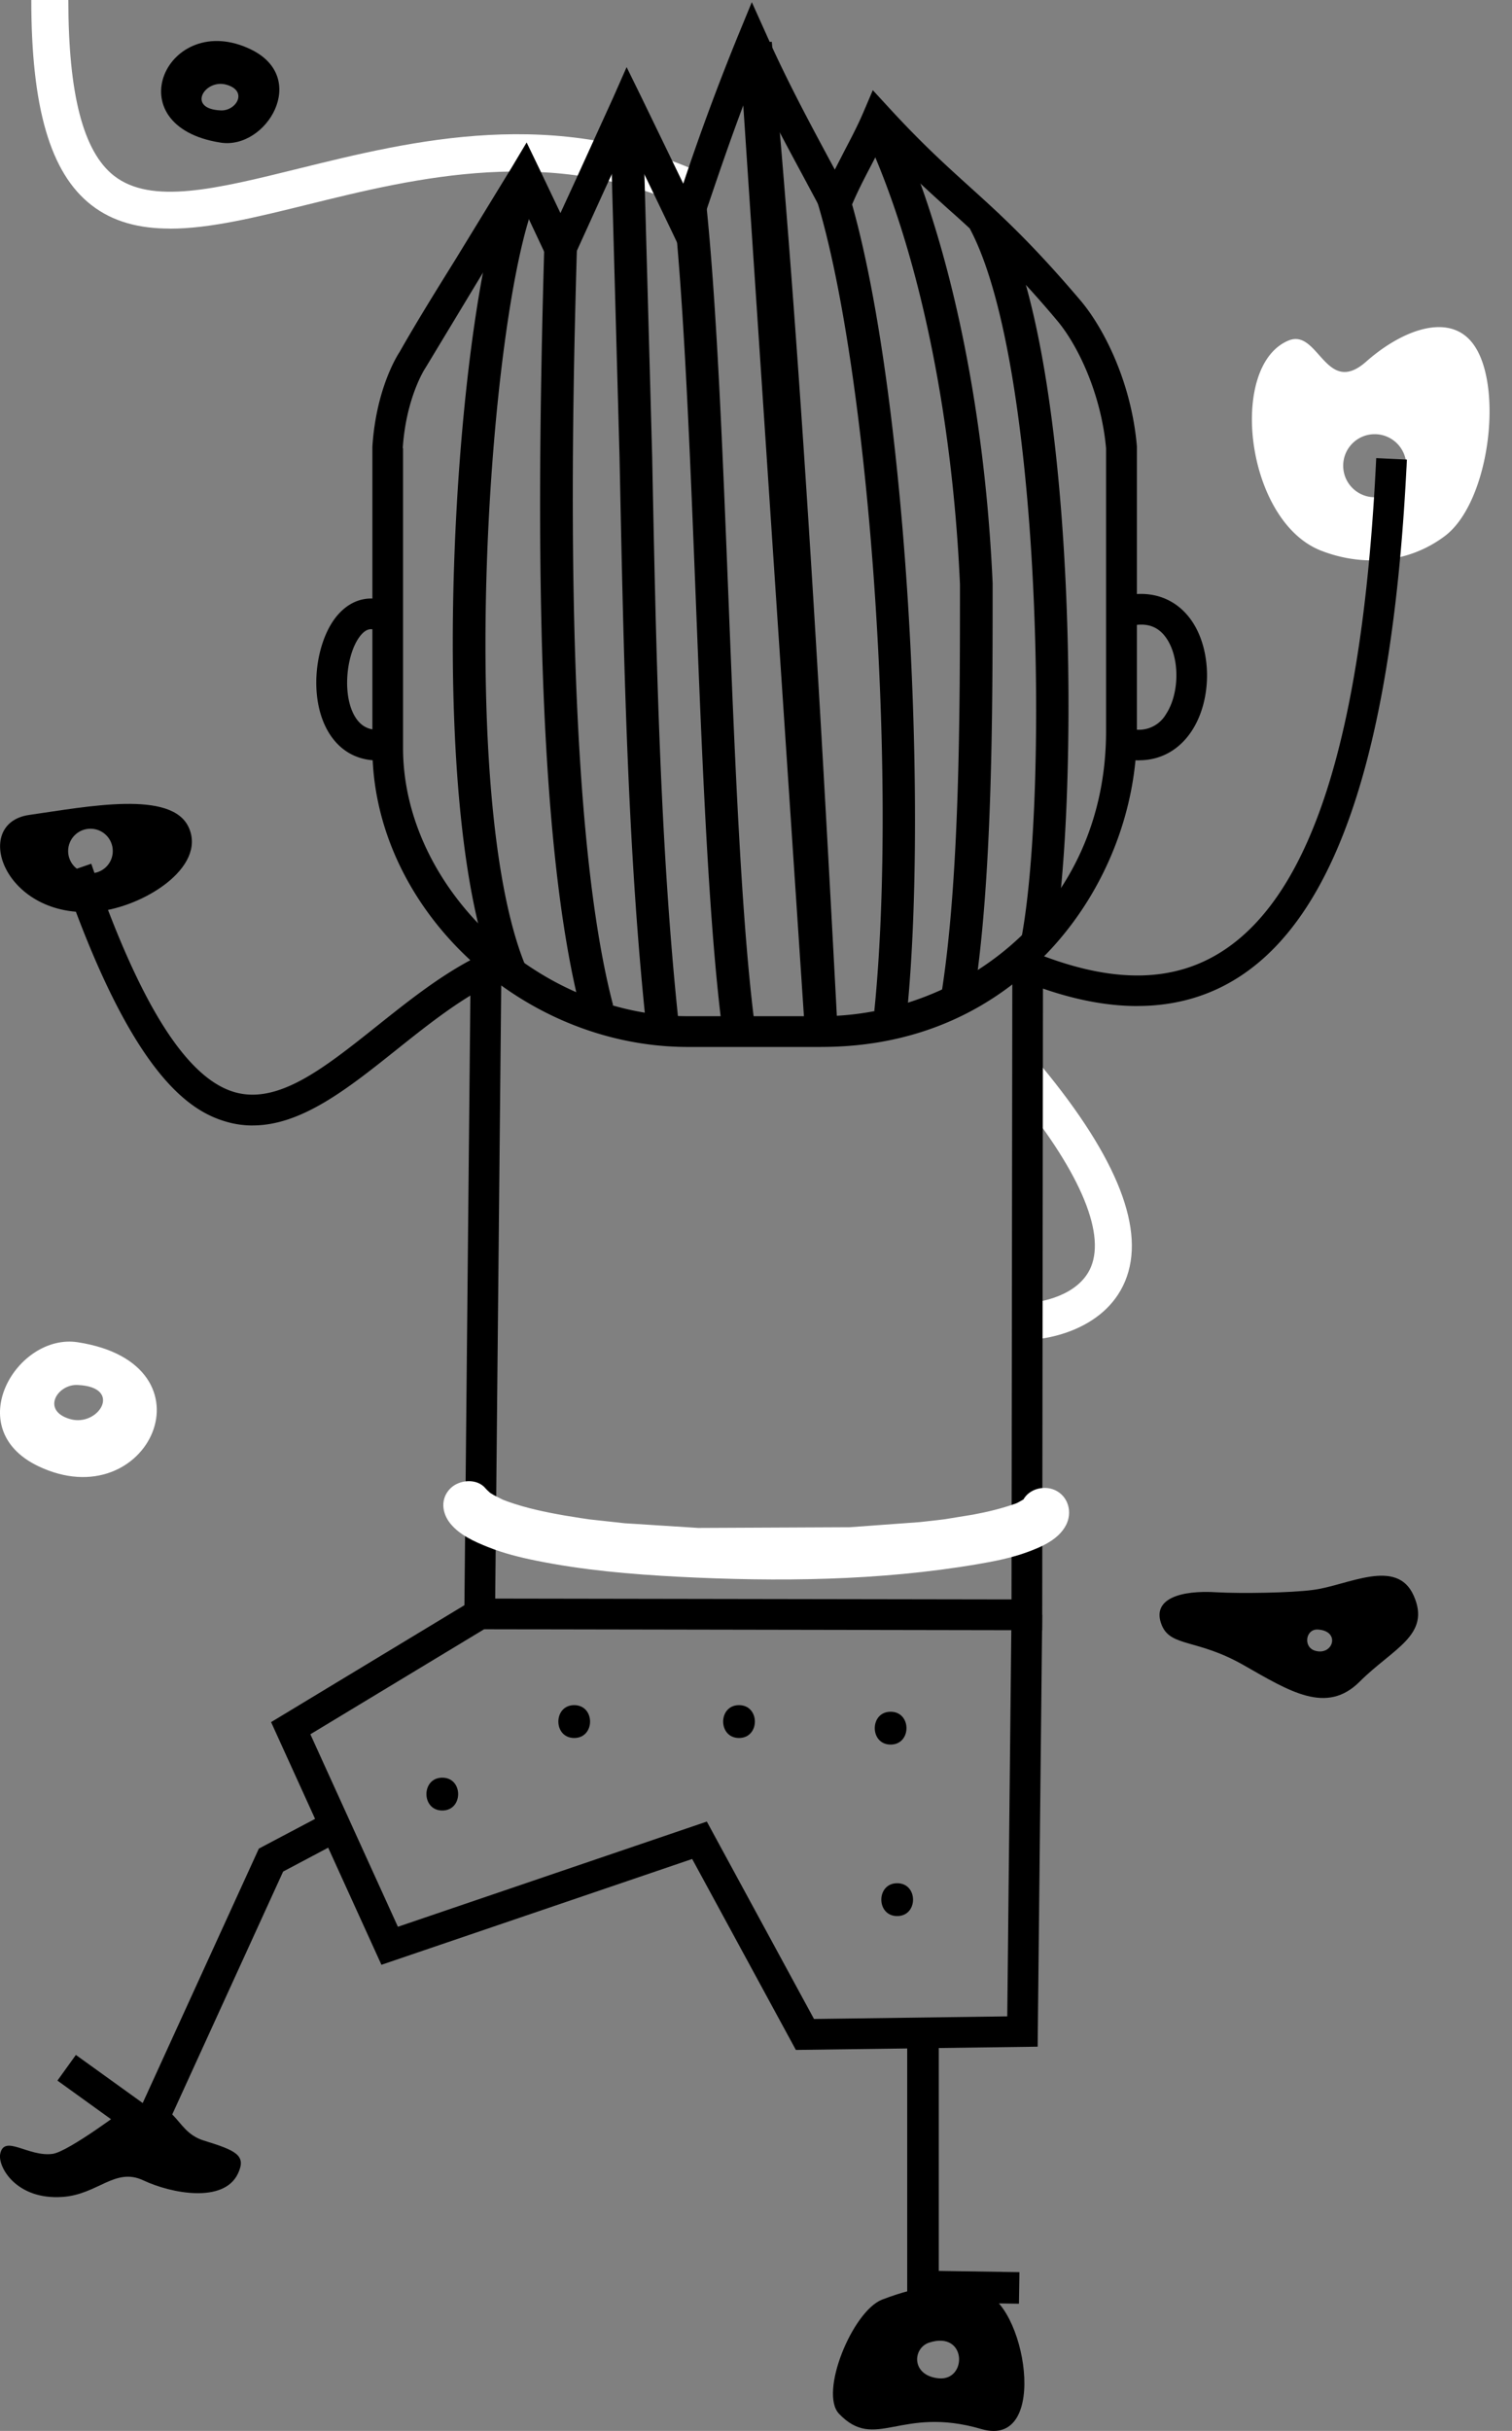
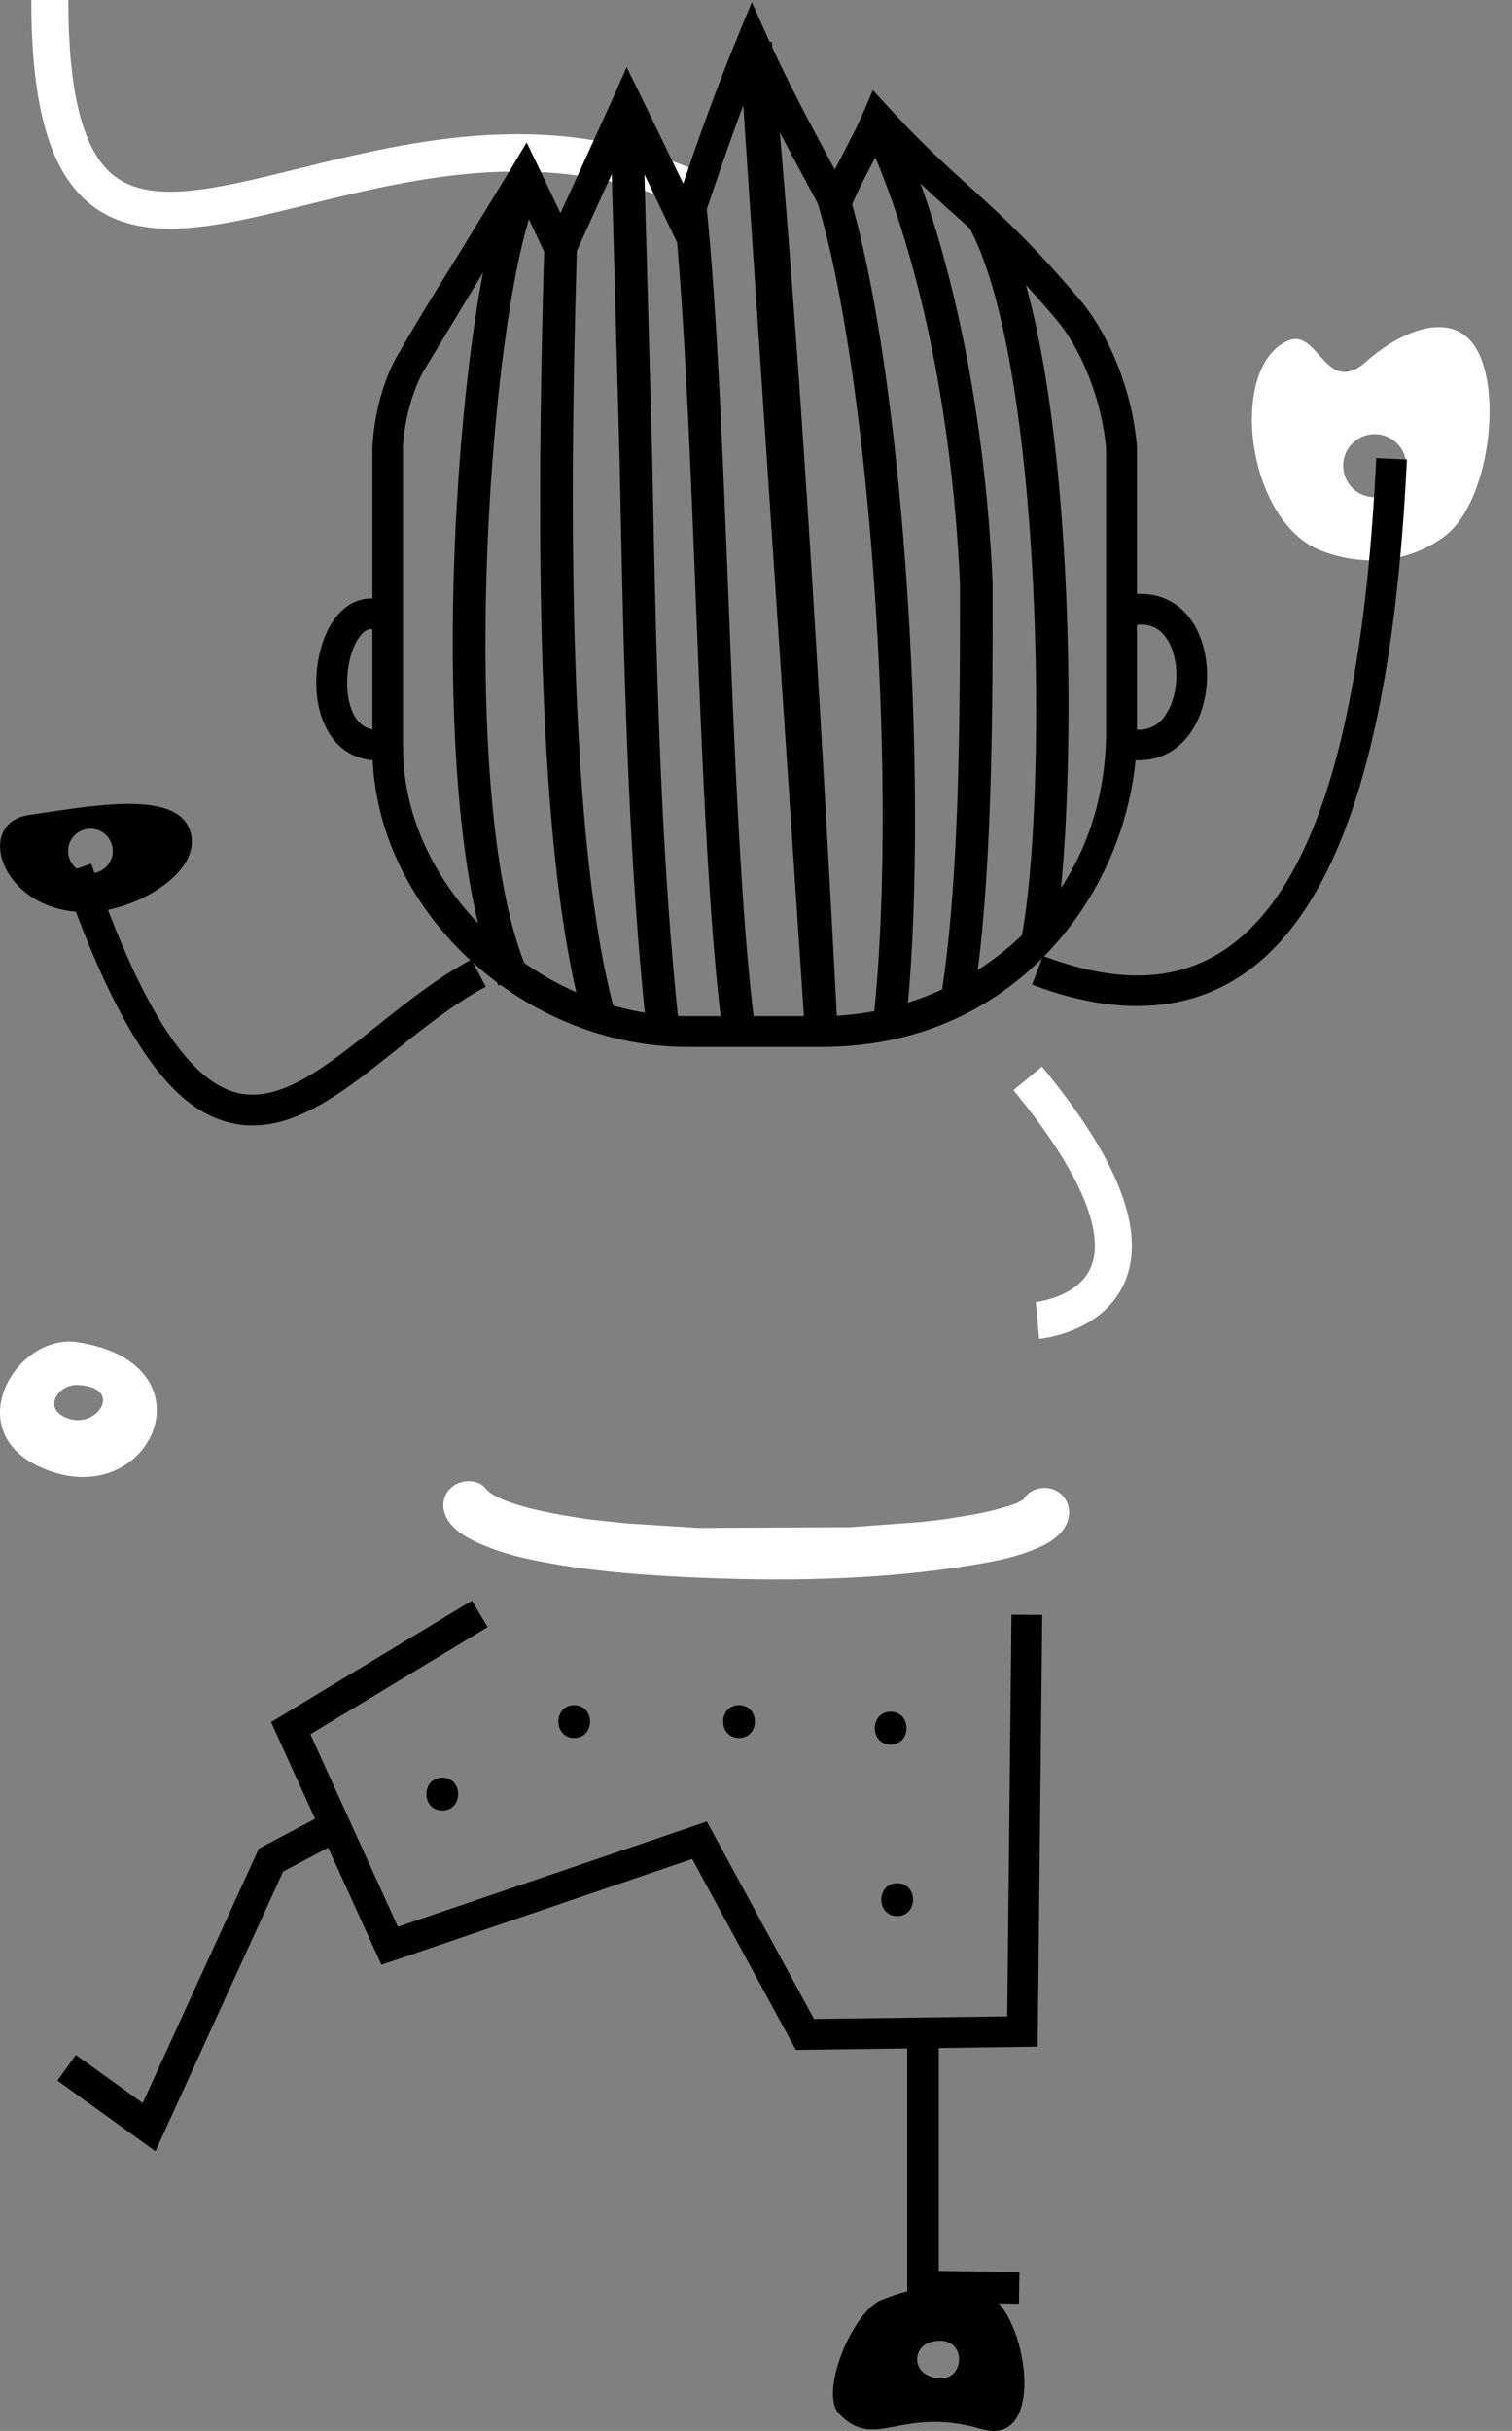
<svg xmlns="http://www.w3.org/2000/svg" width="56" height="90" fill="none">
  <rect width="100%" height="100%" fill="#808080" stroke="none" />
  <g clip-path="url(#A)">
    <g fill="#000">
      <use href="#B" />
      <path d="M21.267 64.346c.783 0 .783-1.216 0-1.216s-.783 1.216 0 1.216zm6.104 0c.783 0 .783-1.216 0-1.216s-.783 1.216 0 1.216zm5.615.244c.783 0 .783-1.216 0-1.216s-.783 1.216 0 1.216zm.243 6.349c.783 0 .783-1.216 0-1.216s-.783 1.216 0 1.216zm3.123 13.925c-1.589-.282-2.203-.282-3.68.274-1.098.427-2.339 3.445-1.597 4.228 1.356 1.413 2.267-.315 5.277.566 2.582.75 1.597-4.793 0-5.067zm-1.589 3.189c-1.024-.105-.967-1.121-.348-1.323 1.402-.453 1.42 1.428.348 1.323zM6.992 30.639c-.622-1.4-3.734-.778-5.909-.468s-.924 3.888 2.488 3.58c1.712-.159 4.085-1.62 3.422-3.112zM3.35 32.333c-.458 0-.827-.369-.827-.824s.369-.827.827-.827.827.368.827.827-.371.824-.827.824z" />
    </g>
    <path d="M54.682 12.919c-.839-1.449-2.721-.737-4.079.466-1.502 1.331-1.768-1.236-2.879-.778-2.255.934-1.594 6.69 1.205 7.78 1.541.599 3.245.468 4.589-.545 1.594-1.208 2.14-5.251 1.165-6.923zm-3.767 5.49c-.645 0-1.167-.522-1.167-1.167s.522-1.167 1.167-1.167a1.17 1.17 0 0 1 1.17 1.167 1.17 1.17 0 0 1-1.17 1.167z" fill="#fff" />
    <g fill="#000">
-       <path d="M4.709 78.023s-2.163 1.638-2.761 1.72c-.896.123-1.791-.737-1.94 0-.097.479.596 1.717 2.314 1.594 1.303-.092 1.94-1.106 2.984-.614s2.984.857 3.506-.248c.325-.683-.074-.857-1.267-1.226s-.893-1.717-2.833-1.226m47.645-18.951c-.63-1.42-2.452-.371-3.718-.21-.814.113-2.695.138-3.557.09-1.356-.09-2.462.241-2.05 1.226.338.806 1.308.491 3.025 1.469s3.074 1.84 4.302.612 2.654-1.717 1.999-3.186zm-3.654 2.042c-.45-.138-.346-.816.113-.783.847.056.558.983-.113.783z" />
-     </g>
+       </g>
    <path d="M6.293 8.463c-1.116 0-2.101-.238-2.918-.878C1.863 6.401 1.159 3.99 1.159 0h1.372c0 3.486.553 5.615 1.689 6.506 1.385 1.083 3.785.491 6.828-.261 4.248-1.049 9.538-2.354 15.082.23l-.581 1.244c-5.106-2.38-10.135-1.139-14.173-.141-1.871.461-3.593.888-5.085.888l.003-.003z" fill="#fff" />
    <g fill="#000">
      <path d="M37.738 85.291l-4.138-.064v-9.712h1.17v8.561l2.987.046-.018 1.169zM5.756 79.645L2.127 77.03l.683-.95 2.475 1.781 4.302-9.42 2.557-1.351.545 1.034-2.203 1.167-4.729 10.355zm36.368-42.398c-1.2 0-2.503-.264-3.898-.793l.402-1.065c2.726 1.031 4.911.965 6.687-.2 3.327-2.183 5.175-8.146 5.656-18.229l1.136.054c-.499 10.472-2.516 16.73-6.168 19.125-1.123.737-2.398 1.106-3.816 1.106v.002zm-32.76 4.422a3.48 3.48 0 0 1-.996-.143c-1.387-.404-3.521-1.794-6.063-9.177l1.075-.371c1.779 5.17 3.514 7.934 5.305 8.456 1.617.468 3.312-.883 5.275-2.447 1.108-.883 2.252-1.797 3.499-2.459l.535 1.003c-1.154.614-2.257 1.495-3.322 2.344-1.794 1.431-3.504 2.792-5.308 2.792v.003zm4.627-13.515c-.74 0-1.356-.33-1.768-.957-.804-1.228-.576-3.217.133-4.233.445-.637 1.077-.916 1.735-.765l-.256 1.108c-.077-.018-.287-.067-.545.307-.476.683-.624 2.183-.115 2.961.251.384.614.514 1.141.41l.223 1.116a2.77 2.77 0 0 1-.55.056l.003-.003zm28.198-.003a2.62 2.62 0 0 1-.522-.054l.223-1.116a1.16 1.16 0 0 0 1.295-.54c.507-.77.514-2.086.015-2.812-.3-.438-.724-.586-1.298-.461l-.246-1.111c1.016-.225 1.919.113 2.48.926.758 1.101.758 2.933 0 4.082-.463.704-1.154 1.083-1.945 1.083l-.002.003zm-23.727 8.341c-2.897-6.424-1.584-25.249.294-29.636l1.113.476c-1.771 4.136-3.033 22.608-.305 28.661l-1.103.496v.003zm3.074 1.031c-1.761-6.695-1.656-18.941-1.364-28.86l1.21.036c-.169 5.779-.617 21.134 1.326 28.517l-1.17.307h-.003zm2.426.735c-.719-6.639-.862-13.776-1.016-21.334l-.33-12 1.208-.051.33 12.026c.151 7.529.294 14.641 1.008 21.226l-1.203.131.003.003zm2.81.015c-.522-3.91-.768-10.152-1.006-16.187-.21-5.305-.427-10.79-.827-14.554l1.203-.128c.404 3.806.622 9.31.834 14.636.238 6.007.484 12.22.998 16.074l-1.2.159h-.003zm3.043-.048L27.379 1.658l1.205-.113c1.034 11.12 1.784 24.169 2.439 36.612l-1.208.064v.003zm3.772-.674l-1.205-.123c.883-8.714-.212-23.931-2.173-30.153l1.154-.363c2.173 6.895 3.038 22.608 2.224 30.639zm2.436-.325l-1.193-.2c.724-4.343.724-10.726.724-15.391-.279-6.36-1.548-12.412-3.486-16.604l1.098-.507c2.001 4.333 3.312 10.557 3.598 17.073v.026c0 4.709 0 11.158-.742 15.604zm3-2.285l-1.19-.223c1.006-5.395.745-21.28-1.912-26.25l1.067-.571c2.976 5.564 2.966 22.043 2.035 27.041v.003z" />
      <path d="M29.477 75.896l-3.841-7.071-11.509 3.918-4.087-8.985 7.435-4.494.589.975-6.569 3.969 3.242 7.127 11.442-3.895 3.969 7.309 7.158-.097.156-14.872 1.139.01-.169 15.985-8.955.12zm.942-37.134H25.48c-6.227 0-11.688-5.172-11.688-11.071V16.538c.133-2.081.88-3.314 1.006-3.504.637-1.121 1.308-2.201 2.086-3.452l2.078-3.399.543-.909.461.955.791 1.661.591-1.285 1.369-3.007.491-1.113.537 1.093L25.306 6.8a88 88 0 0 1 2.035-5.495l.504-1.226.543 1.208c.781 1.738 1.559 3.186 2.383 4.719l.148.274.371-.722c.251-.479.486-.929.691-1.41l.345-.809.596.647c1.221 1.331 2.119 2.14 2.984 2.923 1.124 1.016 2.288 2.068 4.11 4.213.837.985 1.886 2.992 2.091 5.402v.049 10.501c0 2.856-1.108 5.738-3.038 7.905-1.535 1.725-4.284 3.782-8.648 3.782h-.003zm-15.491-22.17v11.099c0 5.198 5.029 9.932 10.549 9.932h4.939c5.185 0 10.549-3.946 10.549-10.552V16.597c-.177-1.996-1.039-3.818-1.822-4.74a37.47 37.47 0 0 0-4.008-4.105c-.745-.673-1.51-1.364-2.483-2.38l-.366.711c-.282.537-.571 1.093-.811 1.689l-.458 1.134-.573-1.08-.688-1.285c-.64-1.187-1.251-2.326-1.861-3.593-.745 1.904-1.298 3.547-1.968 5.538l-.45 1.336-.604-1.272-1.625-3.383-.88 1.914-1.093 2.403-.509 1.167-.53-1.159-.855-1.82-1.546 2.508-2.07 3.429-.026.041s-.699 1.065-.822 2.941h.01z" />
    </g>
    <path d="M2.887 49.695c-2.252-.356-4.381 3.186-1.477 4.584 4.09 1.96 6.713-3.767 1.477-4.584zm-.299 2.841c-1.072-.315-.461-1.3.289-1.259 1.702.072.775 1.574-.289 1.259z" fill="#fff" />
-     <path d="M8.169 5.28c1.697.269 3.304-2.403 1.113-3.455C6.198.345 4.22 4.665 8.169 5.28zm.225-2.142c.809.238.345.98-.22.949-1.285-.054-.584-1.187.22-.949z" fill="#000" />
    <path d="M38.488 49.572l-.123-1.367.062.683-.064-.683c.015 0 1.576-.169 2.045-1.303.543-1.318-.476-3.639-2.874-6.539l1.057-.873c2.82 3.411 3.857 6.083 3.079 7.946-.791 1.896-3.084 2.124-3.181 2.132v.003z" fill="#fff" />
-     <path d="M38.6 60.357l-21.408-.038.243-24.863 1.139.01-.233 23.719 19.122.031.031-23.755h1.136L38.6 60.357z" fill="#000" />
    <path d="M37.891 55.54c-.107.205.179-.197.036-.041-.02.023-.051.041-.069.064-.072.09.225-.148.12-.095-.018.01-.036.026-.054.036l-.212.12-.123.059c-.123.064.246-.092.113-.049l-.084.033c-.514.182-1.042.31-1.576.409l-1.021.166c-.256.036.192-.023-.072.01l-.271.033-.619.069-2.59.189-5.61.026-2.728-.174-1.259-.138-.143-.018c-.133-.015.243.036.046.005l-.279-.041-.589-.095c-.706-.123-1.415-.271-2.091-.512l-.192-.072c-.225-.084.192.092.01.005l-.34-.172-.146-.09c-.02-.013-.036-.028-.056-.038-.133-.079.179.166.092.074-.064-.069-.138-.123-.2-.197-.315-.386-.975-.328-1.303 0-.381.381-.315.916 0 1.303.346.425.891.668 1.385.865.578.233 1.185.384 1.794.507 1.727.351 3.501.504 5.262.596 3.672.189 7.45.154 11.084-.466.632-.108 1.272-.233 1.873-.458.525-.194 1.129-.461 1.402-.985.23-.44.113-1.001-.33-1.259-.415-.243-1.029-.113-1.259.33" fill="#fff" />
  </g>
  <defs>
    <clipPath id="A">
      <path fill="#fff" d="M0 0h55.169v90H0z" fill-opacity="1" />
    </clipPath>
-     <path id="B" d="M16.381 67.031c.783 0 .783-1.216 0-1.216s-.783 1.216 0 1.216z" />
+     <path id="B" d="M16.381 67.031c.783 0 .783-1.216 0-1.216s-.783 1.216 0 1.216" />
  </defs>
</svg>